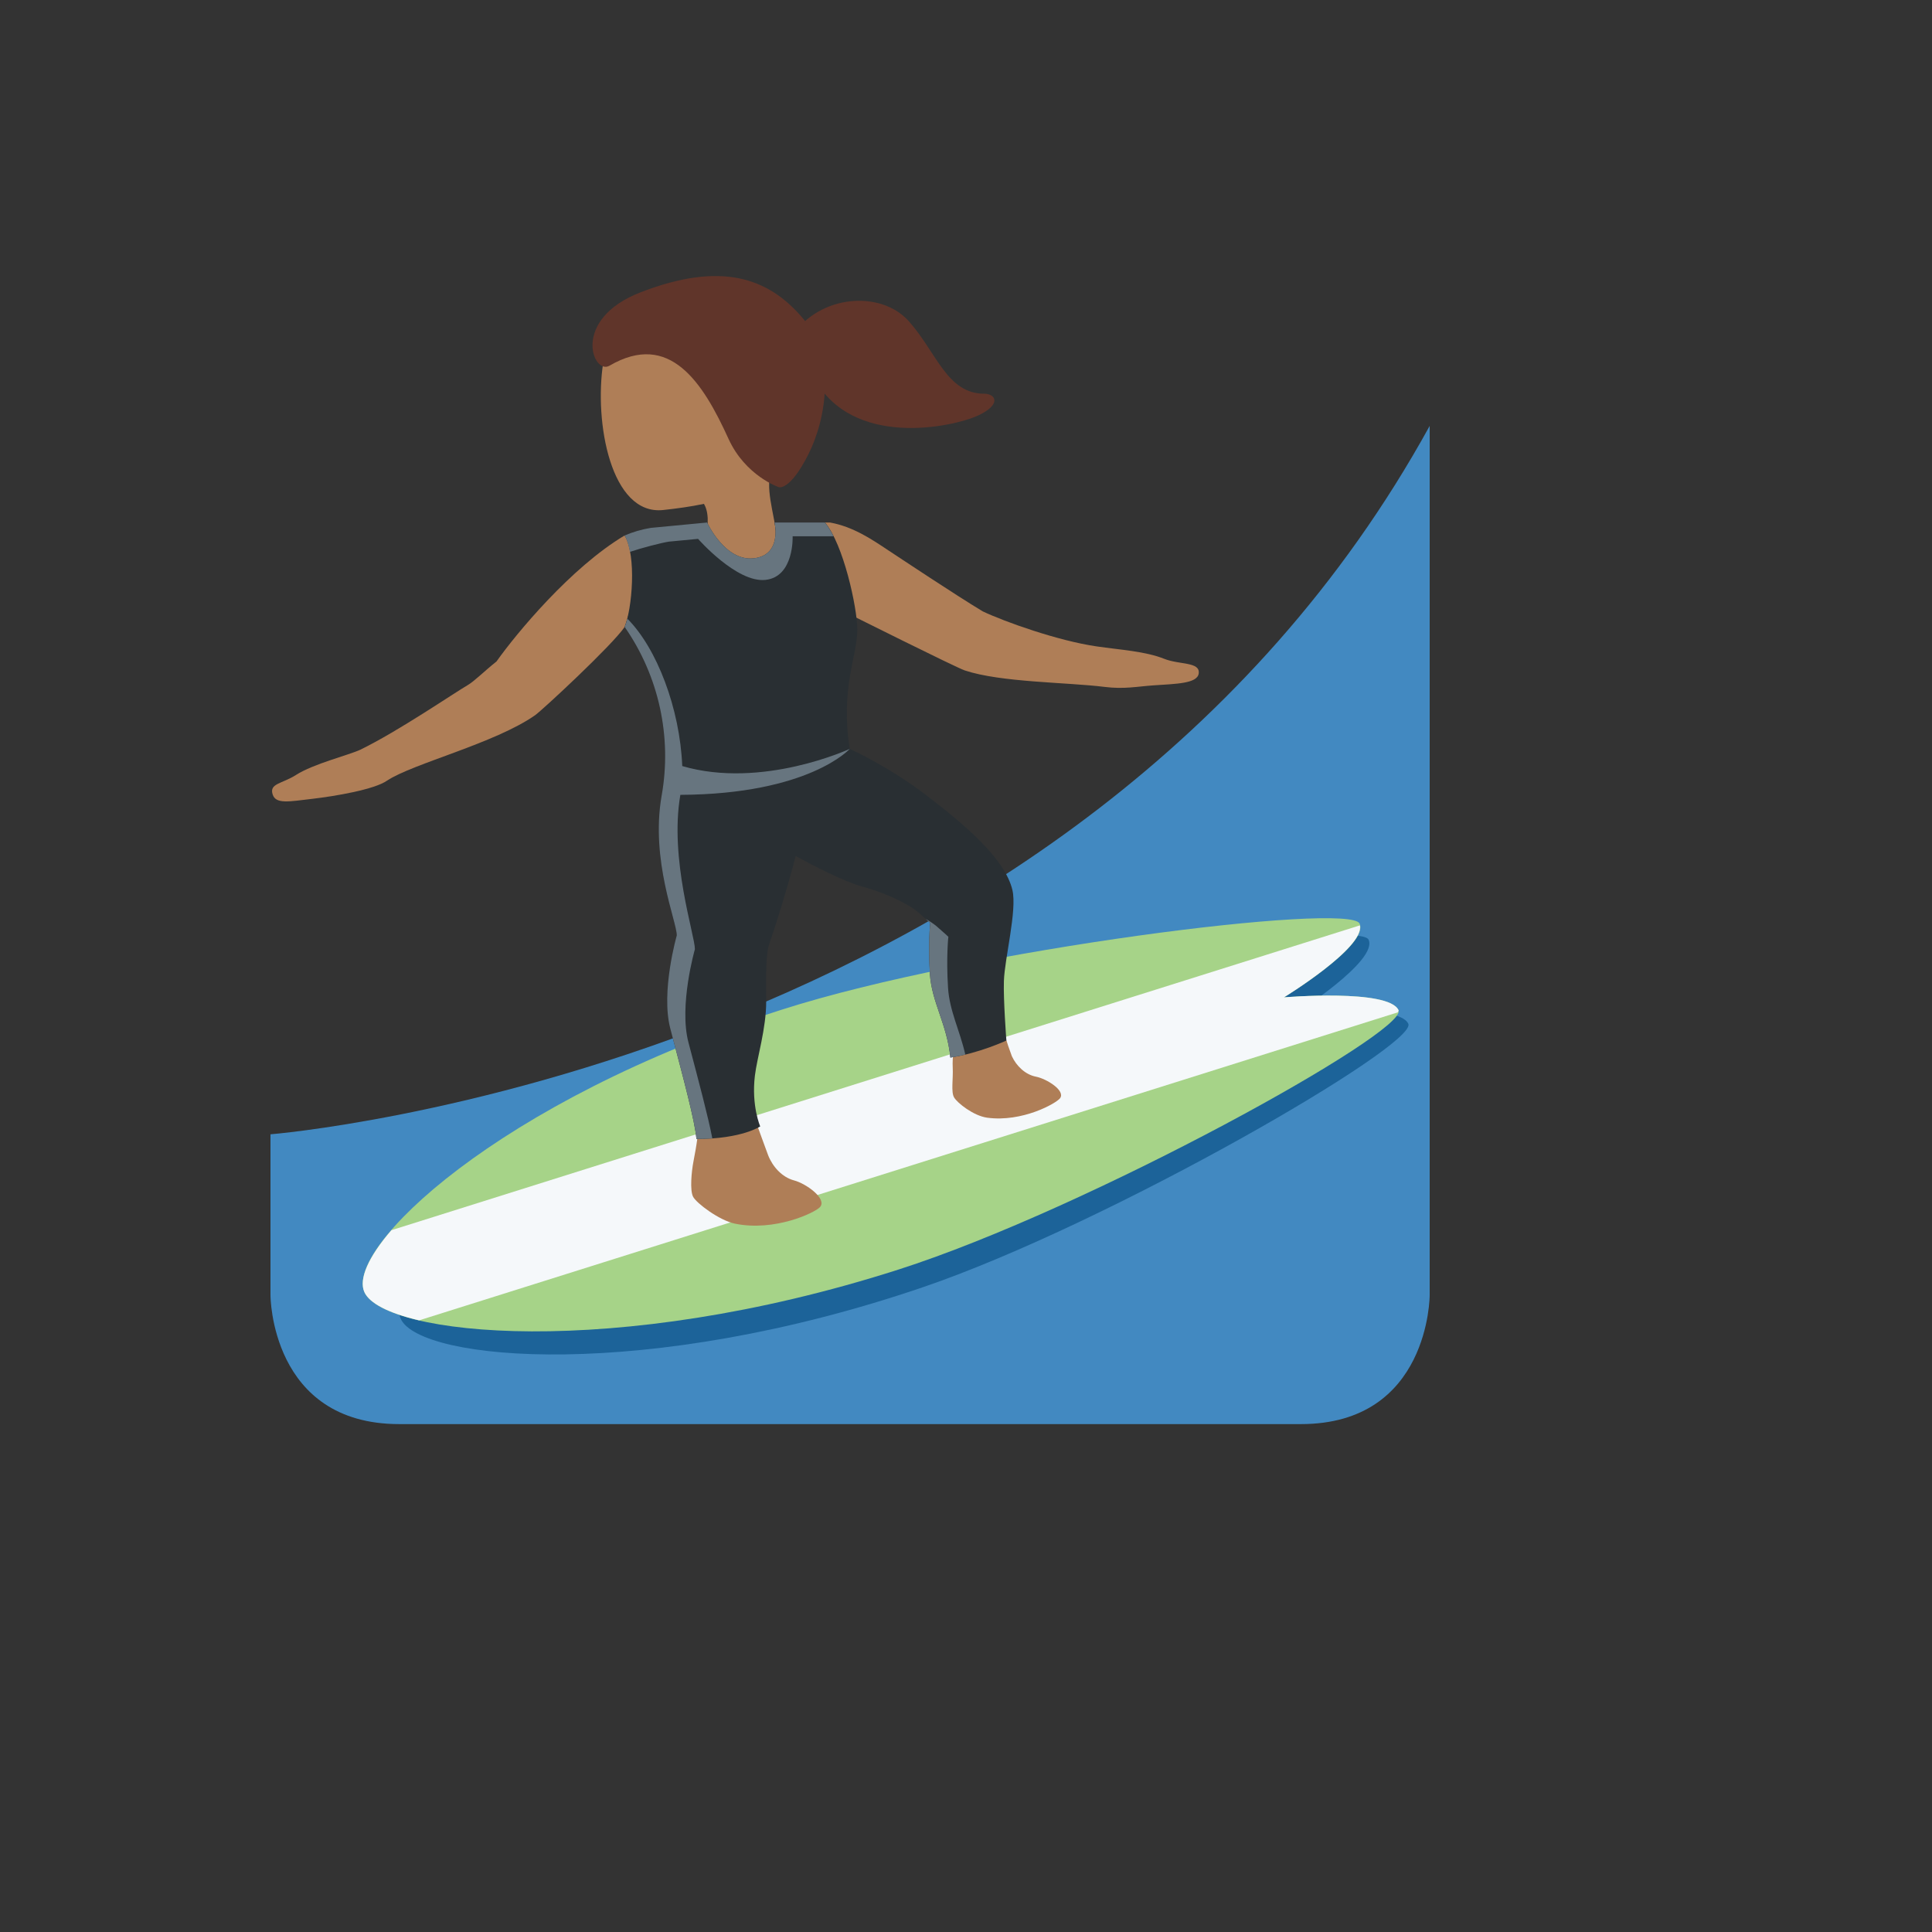
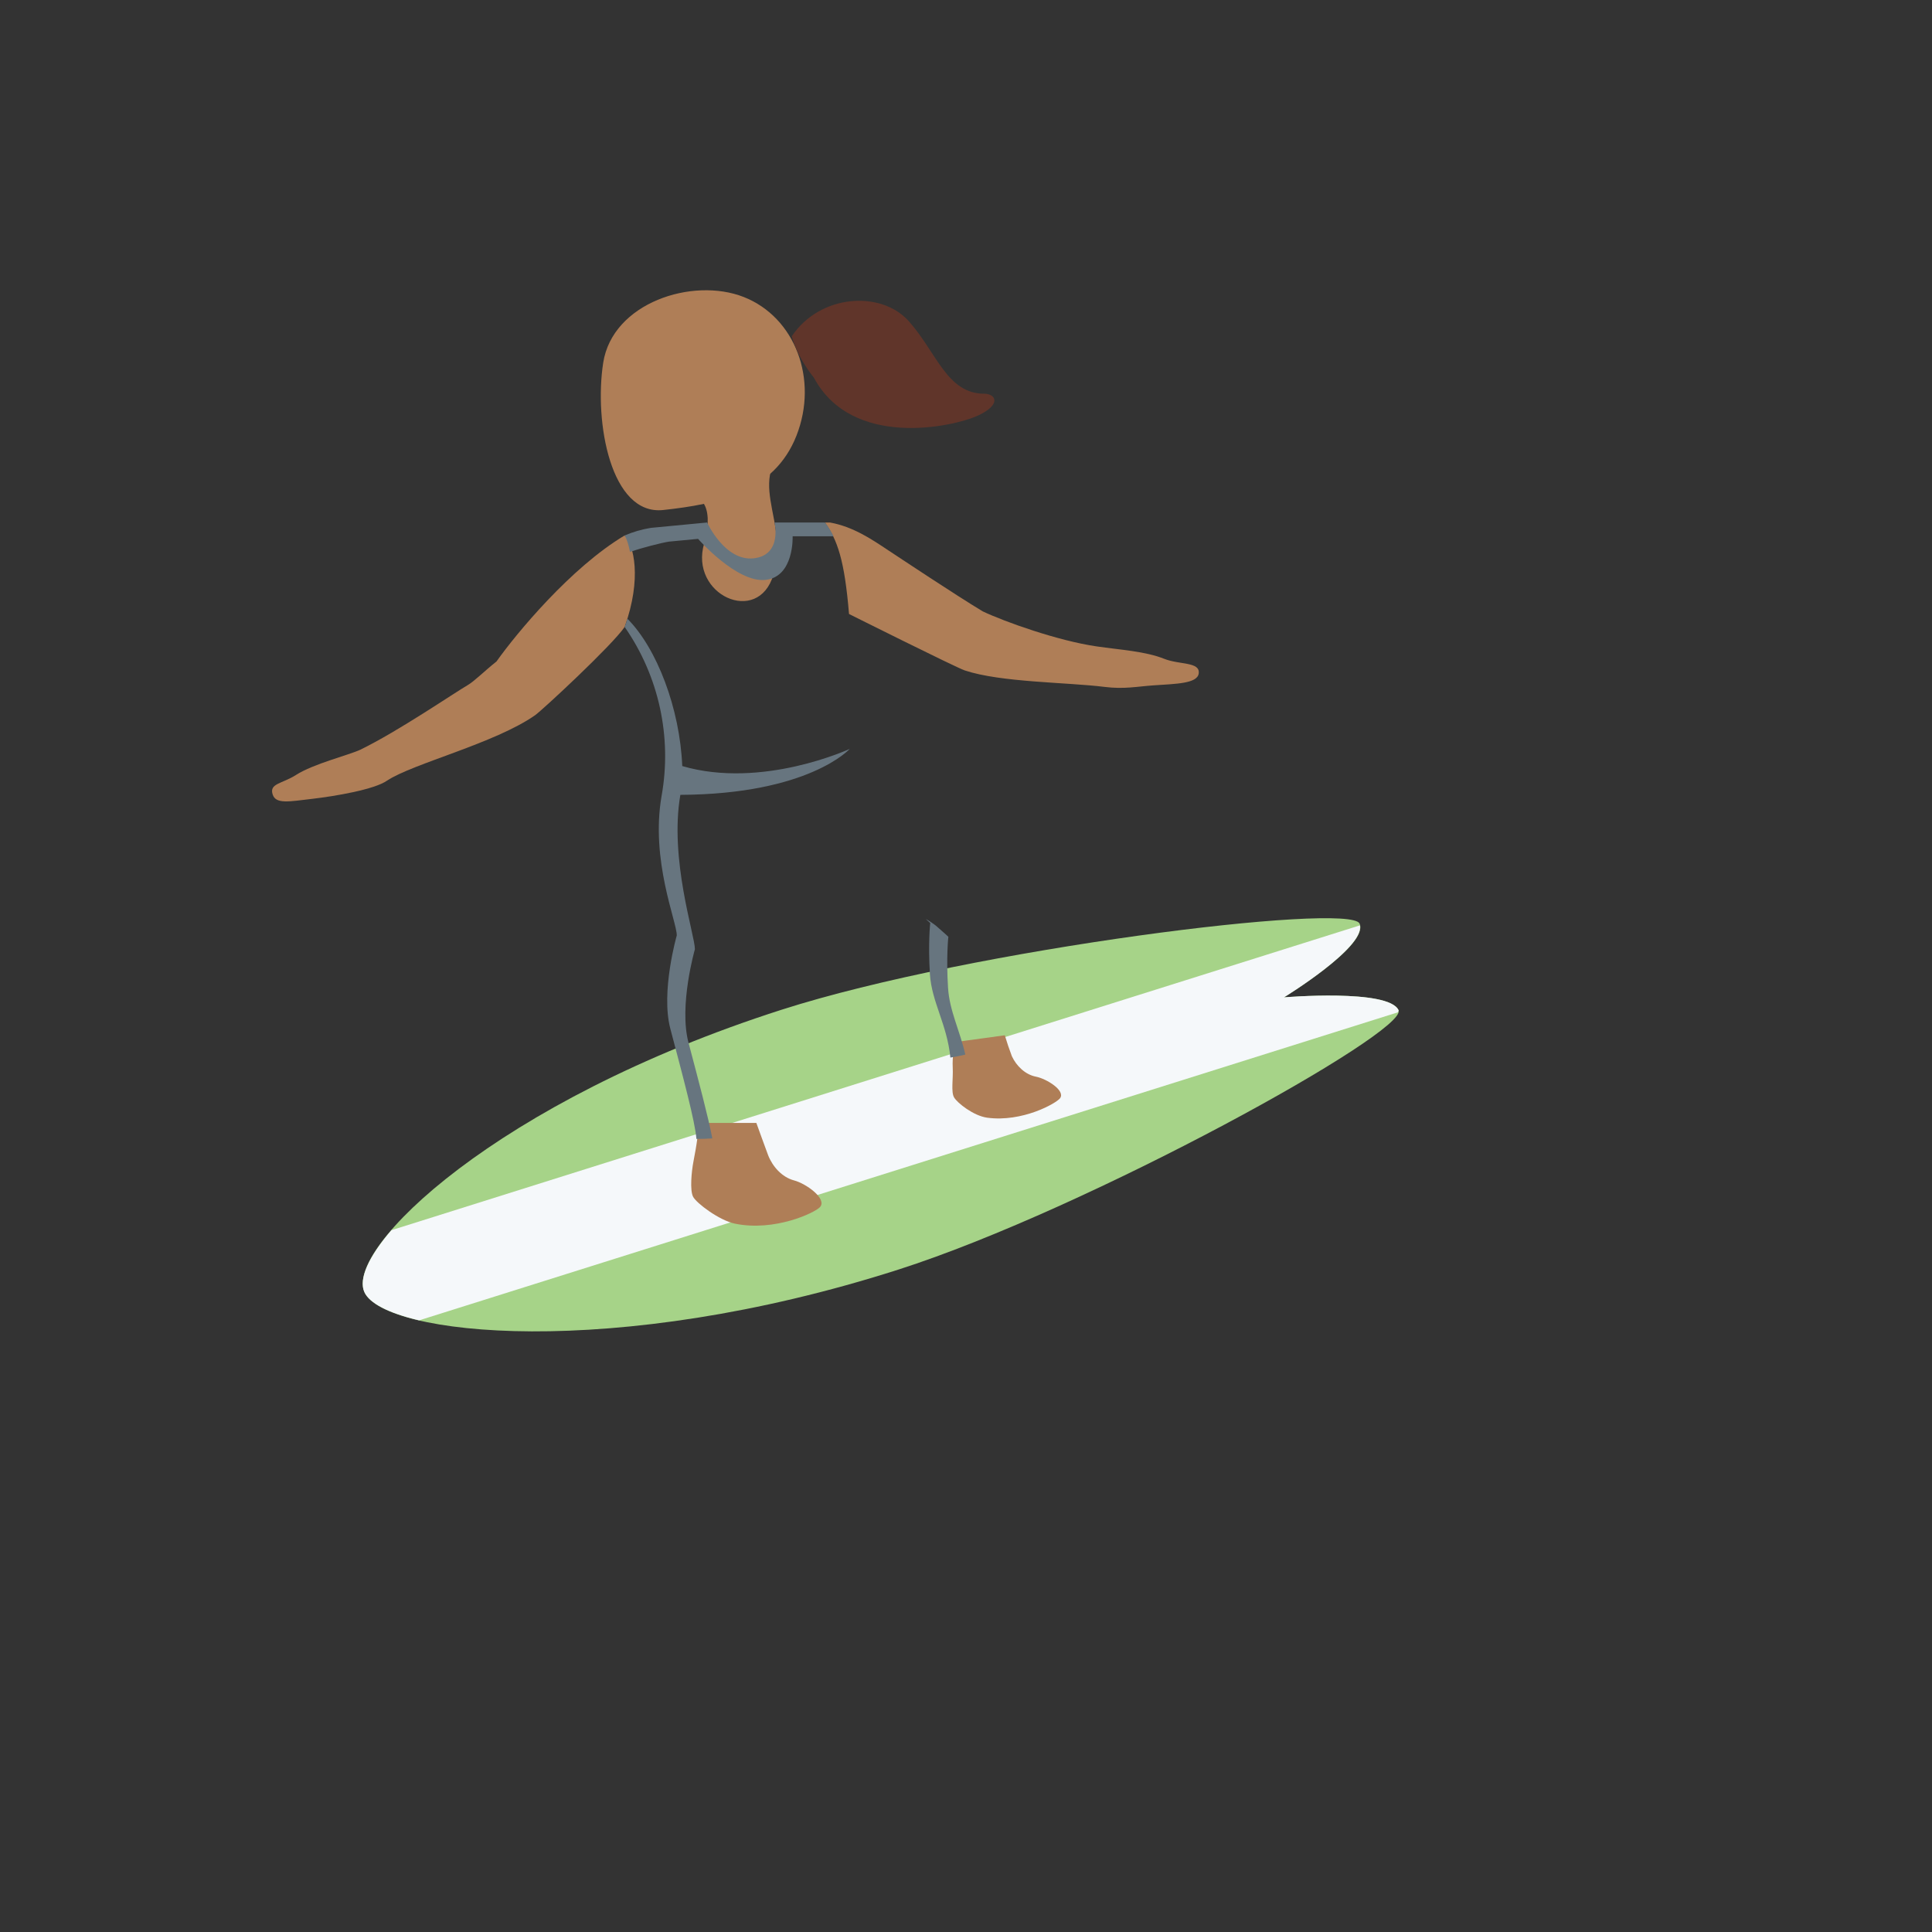
<svg xmlns="http://www.w3.org/2000/svg" version="1.1" width="100%" height="100%" id="svgWorkerArea" viewBox="-25 -25 625 625" style="background: white;">
  <rect x="-25" y="-25" width="625" height="625" fill="#333333" stroke="none" />
  <defs id="defsdoc">
    <pattern id="patternBool" x="0" y="0" width="10" height="10" patternUnits="userSpaceOnUse" patternTransform="rotate(35)">
-       <circle cx="5" cy="5" r="4" style="stroke: none;fill: #ff000070;" />
-     </pattern>
+       </pattern>
  </defs>
  <g id="fileImp-780639878" class="cosito">
-     <path id="pathImp-881634158" fill="#4289C1" class="grouped" d="M437.5 112.779C437.5 112.779 437.5 394.029 437.5 394.029 437.5 394.029 437.5 435.696 395.833 435.696 395.833 435.696 104.167 435.696 104.167 435.696 62.5 435.696 62.5 394.029 62.5 394.029 62.5 394.029 62.5 341.946 62.5 341.946 62.5 341.946 322.917 321.113 437.5 112.779 437.5 112.779 437.5 112.779 437.5 112.779" />
-     <path id="pathImp-436699081" fill="#1C6399" class="grouped" d="M394.208 302.811C394.208 302.811 420.927 285.779 417.729 278.977 414.51 272.165 295.042 289.29 235.146 309.748 145.281 340.446 98.229 388.102 104.667 401.707 111.094 415.311 183.854 422.05 273.708 391.363 333.625 370.904 433.792 312.988 430.583 306.186 427.365 299.384 394.208 302.811 394.208 302.811 394.208 302.811 394.208 302.811 394.208 302.811" />
    <path id="pathImp-507314093" fill="#A6D388" class="grouped" d="M390.354 297.644C390.354 297.644 417.958 280.779 414.823 273.779 411.667 266.769 289.385 281.925 227.854 301.644 135.521 331.238 86.573 378.977 92.875 392.988 99.177 406.998 173.323 415.29 265.635 385.707 327.198 365.988 430.562 308.8 427.427 301.8 424.271 294.79 390.354 297.644 390.354 297.644 390.354 297.644 390.354 297.644 390.354 297.644" />
    <path id="pathImp-444697454" fill="#F5F8FA" class="grouped" d="M390.354 297.644C390.354 297.644 416.469 281.665 414.917 274.363 414.917 274.363 101.625 372.967 101.625 372.967 94.104 381.686 91.01 388.832 92.875 392.988 94.5 396.613 100.74 399.832 110.583 402.134 110.583 402.134 427.198 302.488 427.198 302.488 427.229 302.279 427.5 301.957 427.427 301.8 424.271 294.79 390.354 297.644 390.354 297.644 390.354 297.644 390.354 297.644 390.354 297.644" />
    <path id="pathImp-637659111" fill="#AF7E57" class="grouped" d="M351.615 188.123C345.479 185.675 337.573 185.248 329.698 184.102 317.219 182.279 299.99 176.134 292.938 172.79 284.344 167.634 266.094 155.488 261.562 152.498 257.031 149.509 250.969 145.363 243.49 144.029 243.49 144.029 241.865 144.029 241.865 144.029 245.875 149.675 248.208 156.102 249.656 173.623 249.656 173.623 284.229 190.925 287.104 191.884 298.823 195.79 320.25 195.696 332.354 197.217 338.625 198.009 342.99 197.071 347.969 196.727 355.49 196.217 362.344 196.154 362.781 192.863 363.302 189.04 356.583 190.102 351.615 188.123 351.615 188.123 351.615 188.123 351.615 188.123M215.604 71.082C199.01 64.55 173.135 72.977 170.135 92.363 167.146 111.613 172.625 141.811 189.542 139.988 207.271 138.071 225.458 134.217 232.646 115.957 239.833 97.707 232.198 77.613 215.604 71.082 215.604 71.082 215.604 71.082 215.604 71.082" />
    <path id="pathImp-608990703" fill="#AF7E57" class="grouped" d="M227.938 120.665C252.083 92.3 193.917 95.061 193.917 95.061 182.906 95.457 190.49 113.8 185.302 123.821 181.75 130.748 196.708 134.425 196.708 134.425 196.708 134.425 203.573 134.321 203.938 142.654 203.938 142.654 203.938 142.727 203.938 142.727 204.021 144.852 203.802 147.363 202.812 150.738 197.885 167.415 220.281 177.634 225.198 160.925 227.146 154.311 226.385 148.498 225.406 143.134 225.406 143.134 225.312 142.654 225.312 142.654 223.812 134.675 221.958 127.675 227.938 120.665 227.938 120.665 227.938 120.665 227.938 120.665M177.073 148.217C159.719 158.561 141.99 179.977 135.615 188.988 131.865 191.936 128.469 195.384 126.271 196.654 122.219 198.977 103.833 211.571 91.542 217.54 87.854 219.269 76.354 222.102 70.792 225.675 66.292 228.571 61.99 228.404 63.219 232.05 64.281 235.196 68.51 234.3 76 233.425 83.49 232.55 96.094 230.415 100.219 227.529 108.552 221.998 135.083 215.488 148.104 206.373 150.406 204.759 172.948 183.842 177.073 177.821 182.729 162.04 180.01 151.196 177.073 148.217 177.073 148.217 177.073 148.217 177.073 148.217" />
-     <path id="pathImp-53687954" fill="#60352A" class="grouped" d="M234.562 77.779C223.51 64.842 208.312 59.477 182.281 69.54 159.542 78.332 166.854 96.404 172.156 93.311 191.625 81.957 202.354 98.665 210.667 116.946 216.115 128.936 226.917 132.592 226.917 132.592 226.917 132.592 230.427 133.967 236.417 122.165 242.406 110.363 245.542 90.623 234.562 77.779 234.562 77.779 234.562 77.779 234.562 77.779" />
    <path id="pathImp-262377123" fill="#AF7E57" class="grouped" d="M231.885 356.863C227.948 355.821 224.906 352.363 223.479 348.686 222.865 347.102 219.677 338.259 219.677 338.259 219.677 338.259 200.729 338.259 200.729 338.259 201.177 340.488 200.344 345.509 199.333 350.727 198.688 354.082 198.146 360.019 199.198 362.113 200.25 364.207 207.708 369.821 212.75 370.852 225.635 373.509 238.698 367.29 240.292 365.467 242.604 362.811 235.833 357.904 231.885 356.863 231.885 356.863 231.885 356.863 231.885 356.863M310.115 323.3C306.635 322.623 303.792 319.8 302.344 316.696 301.501 314.463 300.738 312.201 300.052 309.915 300.052 309.915 283.292 312.207 283.292 312.207 283.812 314.113 283.01 316.55 283.208 320.467 283.385 323.957 282.604 328.259 283.646 330.019 284.677 331.779 289.906 335.967 294.344 336.571 305.677 338.113 316.646 331.957 317.927 330.279 319.76 327.832 313.594 323.977 310.115 323.3 310.115 323.3 310.115 323.3 310.115 323.3" />
    <path id="pathImp-149843979" fill="#60352A" class="grouped" d="M231.125 83.811C240.24 70.144 260.021 68.832 269.01 78.925 278 89.019 281.354 102.363 293.365 102.363 297.198 102.363 299.115 105.946 291.156 109.529 283.198 113.113 250.646 120.269 238.281 97.154 232.75 90.321 231.125 83.811 231.125 83.811 231.125 83.811 231.125 83.811 231.125 83.811" />
-     <path id="pathImp-470109714" fill="#292F33" class="grouped" d="M299.76 292.373C300 285.019 304.052 269.529 302.521 262.957 300.135 252.738 286.896 241.634 274.635 232.248 262.375 222.863 249.896 217.269 249.896 217.269 246.75 197.519 252.417 187.102 252.344 178.561 252.281 171.436 247.833 150.977 241.865 144.029 241.865 144.029 225.562 144.029 225.562 144.029 225.562 144.029 228.125 154.582 218.823 155.613 209.5 156.644 203.75 144.029 203.75 144.029 203.75 144.029 185.542 145.769 185.542 145.769 182.629 146.239 179.784 147.065 177.073 148.227 180.99 154.884 179.469 172.029 177.073 177.821 188.163 193.763 192.458 213.46 189.01 232.571 185.406 253.425 193.938 273.082 193.938 277.613 193.938 277.613 188.698 295.832 191.854 307.8 196.052 323.727 199.854 337.842 200.292 343.457 215 343.457 220.927 339.394 220.927 339.394 220.927 339.394 218.031 332.748 219.208 322.967 219.927 317.009 222.865 307.811 222.865 298.967 222.865 290.123 222.635 283.748 223.948 280.092 225.26 276.436 229.365 263.675 232.406 251.925 237.969 254.967 247.958 260.175 254.115 261.863 262.958 264.279 269.677 268.061 272.01 270.092 274.344 272.123 275.927 273.582 275.927 273.582 275.927 273.582 275.198 280.092 275.823 290.071 276.396 299.207 281.344 306.227 282.448 317.113 291.75 315.727 300.562 311.613 300.562 311.613 300.562 311.613 299.562 298.415 299.76 292.373 299.76 292.373 299.76 292.373 299.76 292.373" />
    <path id="pathImp-314776785" fill="#67757F" class="grouped" d="M191.406 150.217C191.406 150.217 200.823 149.321 200.823 149.321 200.823 149.321 213.344 163.623 222.656 162.592 231.969 161.561 231.417 148.488 231.417 148.488 231.417 148.488 244.635 148.488 244.635 148.488 243.883 146.901 242.954 145.405 241.865 144.029 241.865 144.029 225.562 144.029 225.562 144.029 225.562 144.029 228.125 154.582 218.823 155.613 209.5 156.644 203.75 144.029 203.75 144.029 203.75 144.029 185.542 145.769 185.542 145.769 182.629 146.239 179.784 147.065 177.073 148.227 177.875 149.592 178.406 151.467 178.792 153.529 182.396 152.3 188.927 150.592 191.406 150.217 191.406 150.217 191.406 150.217 191.406 150.217M281.688 294.529C281.062 284.55 281.792 278.04 281.792 278.04 281.792 278.04 280.219 276.571 277.875 274.55 276.806 273.702 275.671 272.943 274.479 272.279 274.479 272.279 275.927 273.592 275.927 273.592 275.927 273.592 275.198 280.102 275.823 290.082 276.396 299.217 281.344 306.238 282.448 317.123 284.094 316.873 285.708 316.529 287.281 316.154 285.458 308.207 282.156 302.019 281.688 294.529 281.688 294.529 281.688 294.529 281.688 294.529M197.719 312.248C194.562 300.279 199.802 282.061 199.802 282.061 199.802 277.529 191.49 252.988 195.094 232.134 236.76 231.915 249.885 217.269 249.885 217.269 249.885 217.269 221.562 230.394 195.708 222.821 194.938 204.196 187.5 184.686 177.927 175.123 177.667 176.165 177.375 177.082 177.073 177.811 188.163 193.752 192.458 213.449 189.01 232.561 185.406 253.415 193.938 273.071 193.938 277.602 193.938 277.602 188.698 295.821 191.854 307.79 196.052 323.717 199.854 337.832 200.292 343.446 202.146 343.446 203.854 343.384 205.438 343.269 204.094 336.269 201.052 324.873 197.719 312.248 197.719 312.248 197.719 312.248 197.719 312.248" />
  </g>
</svg>